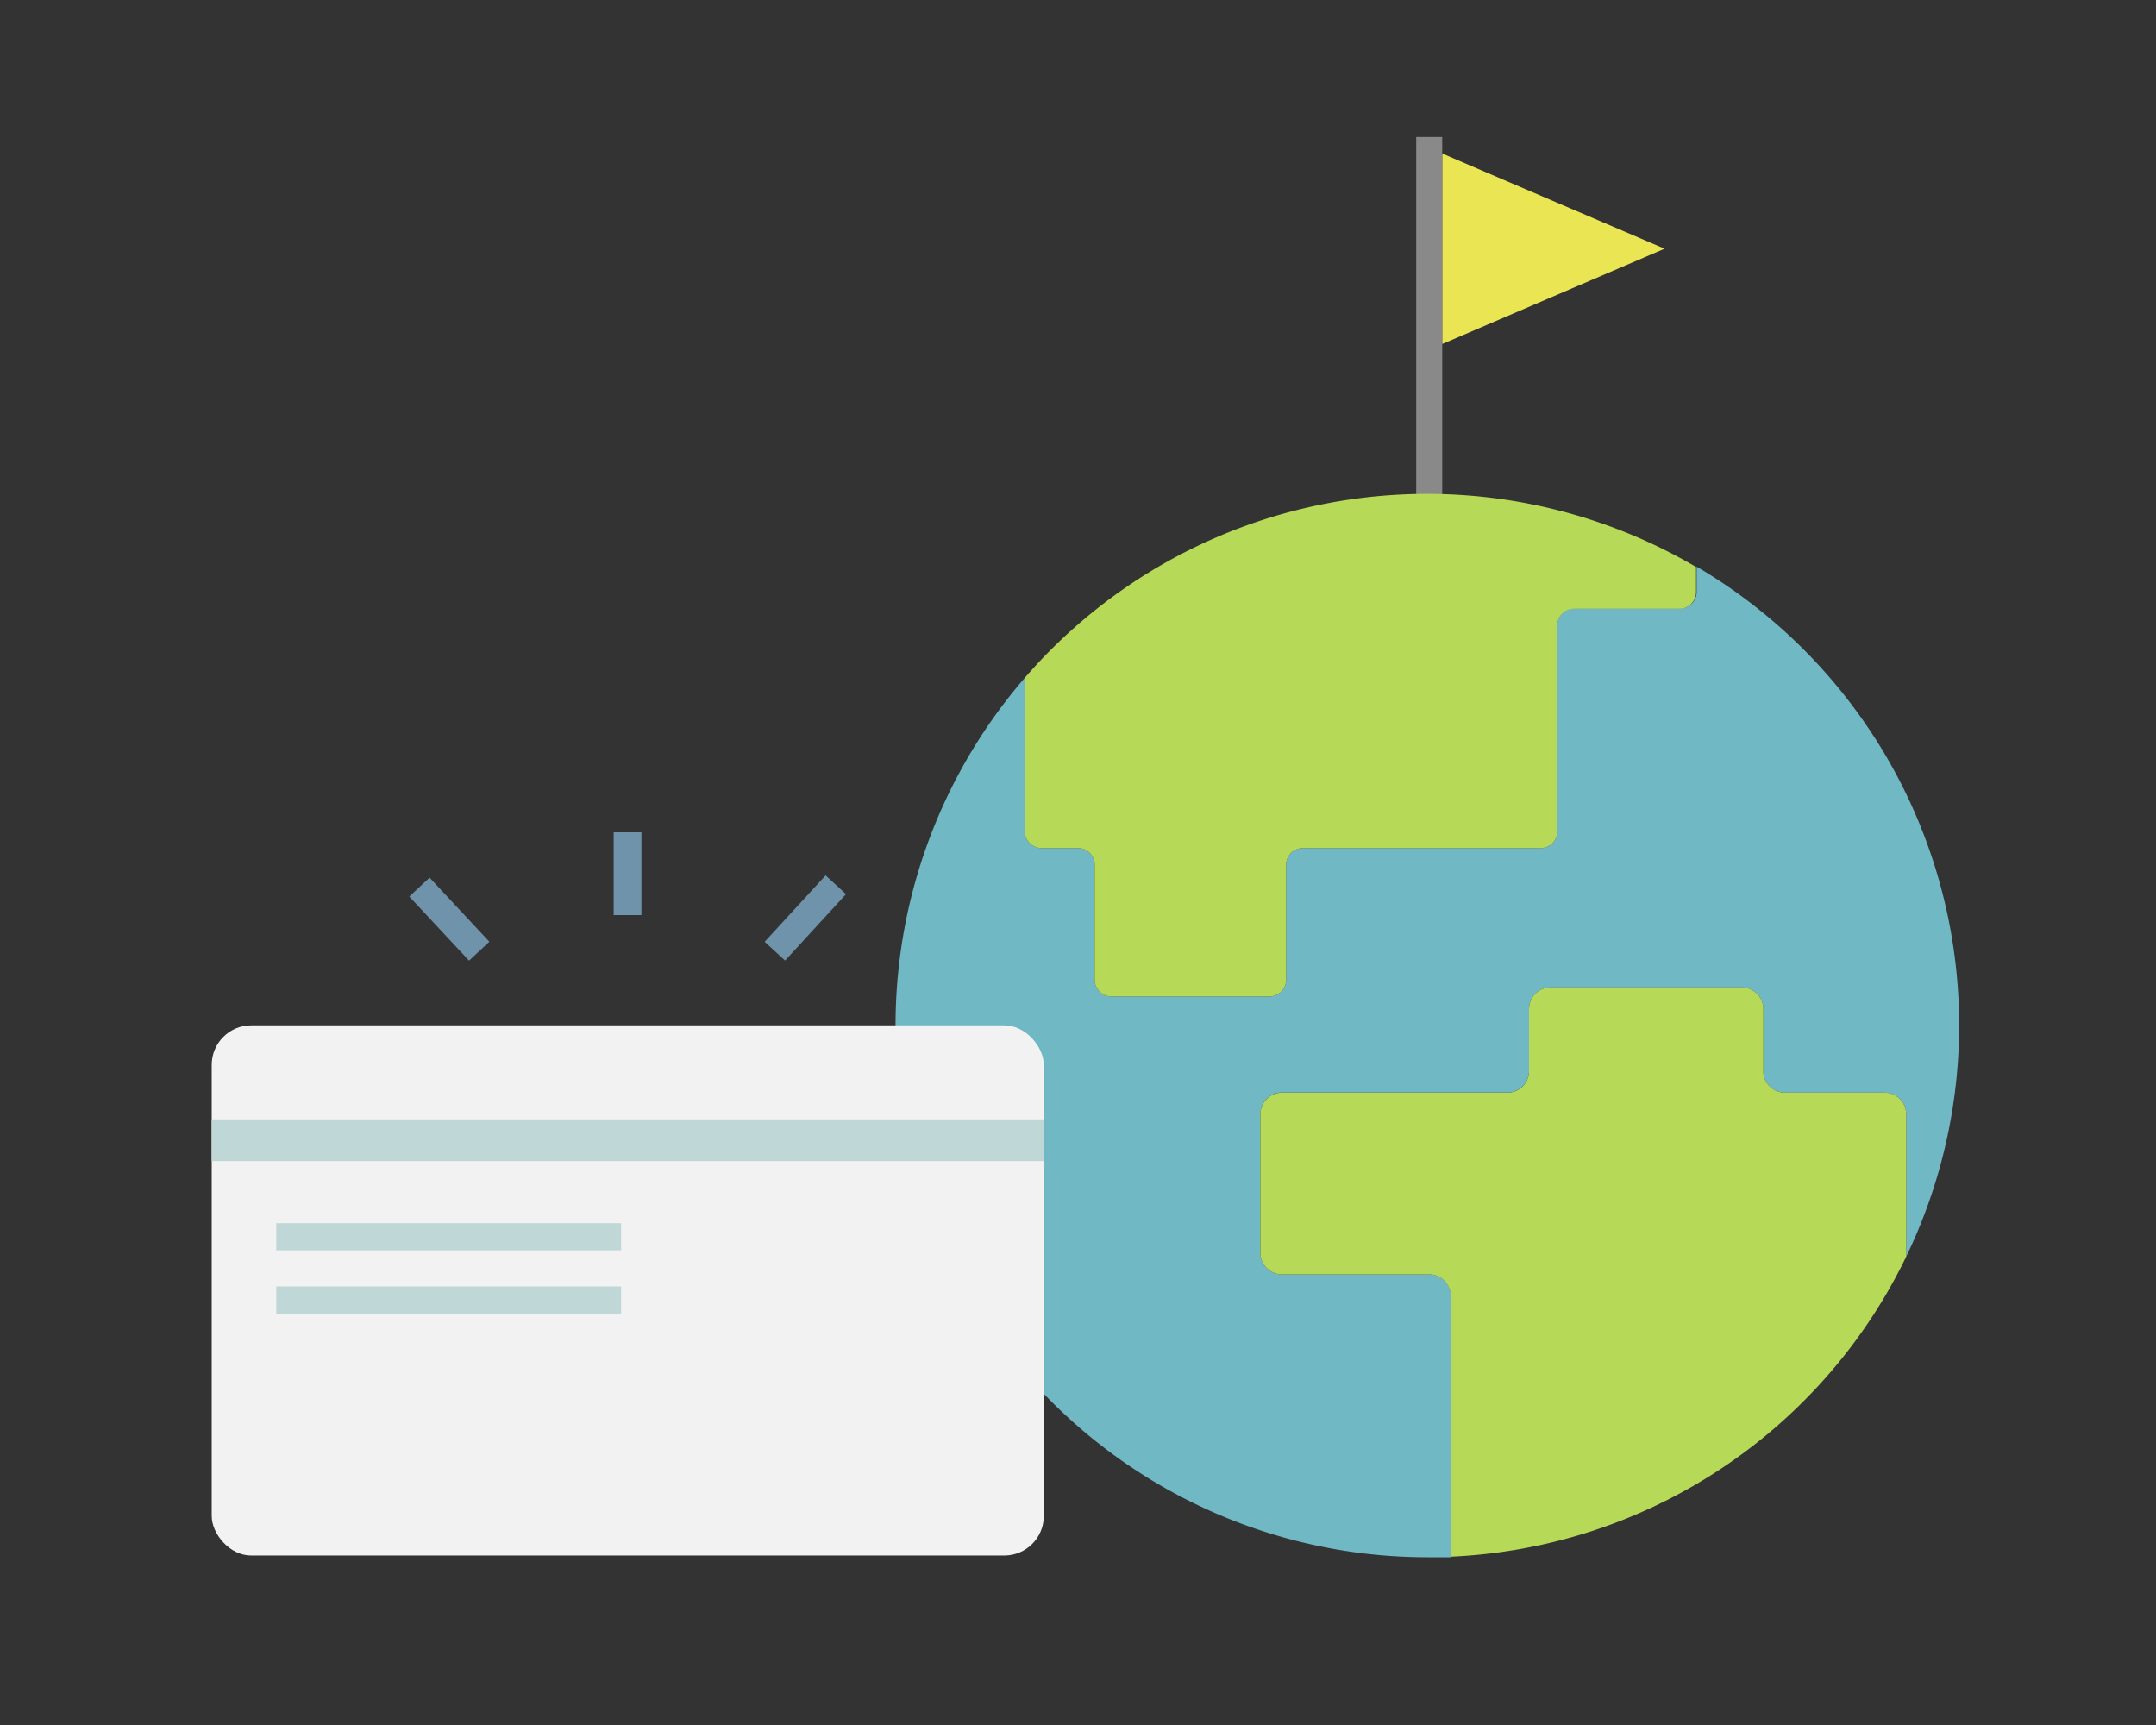
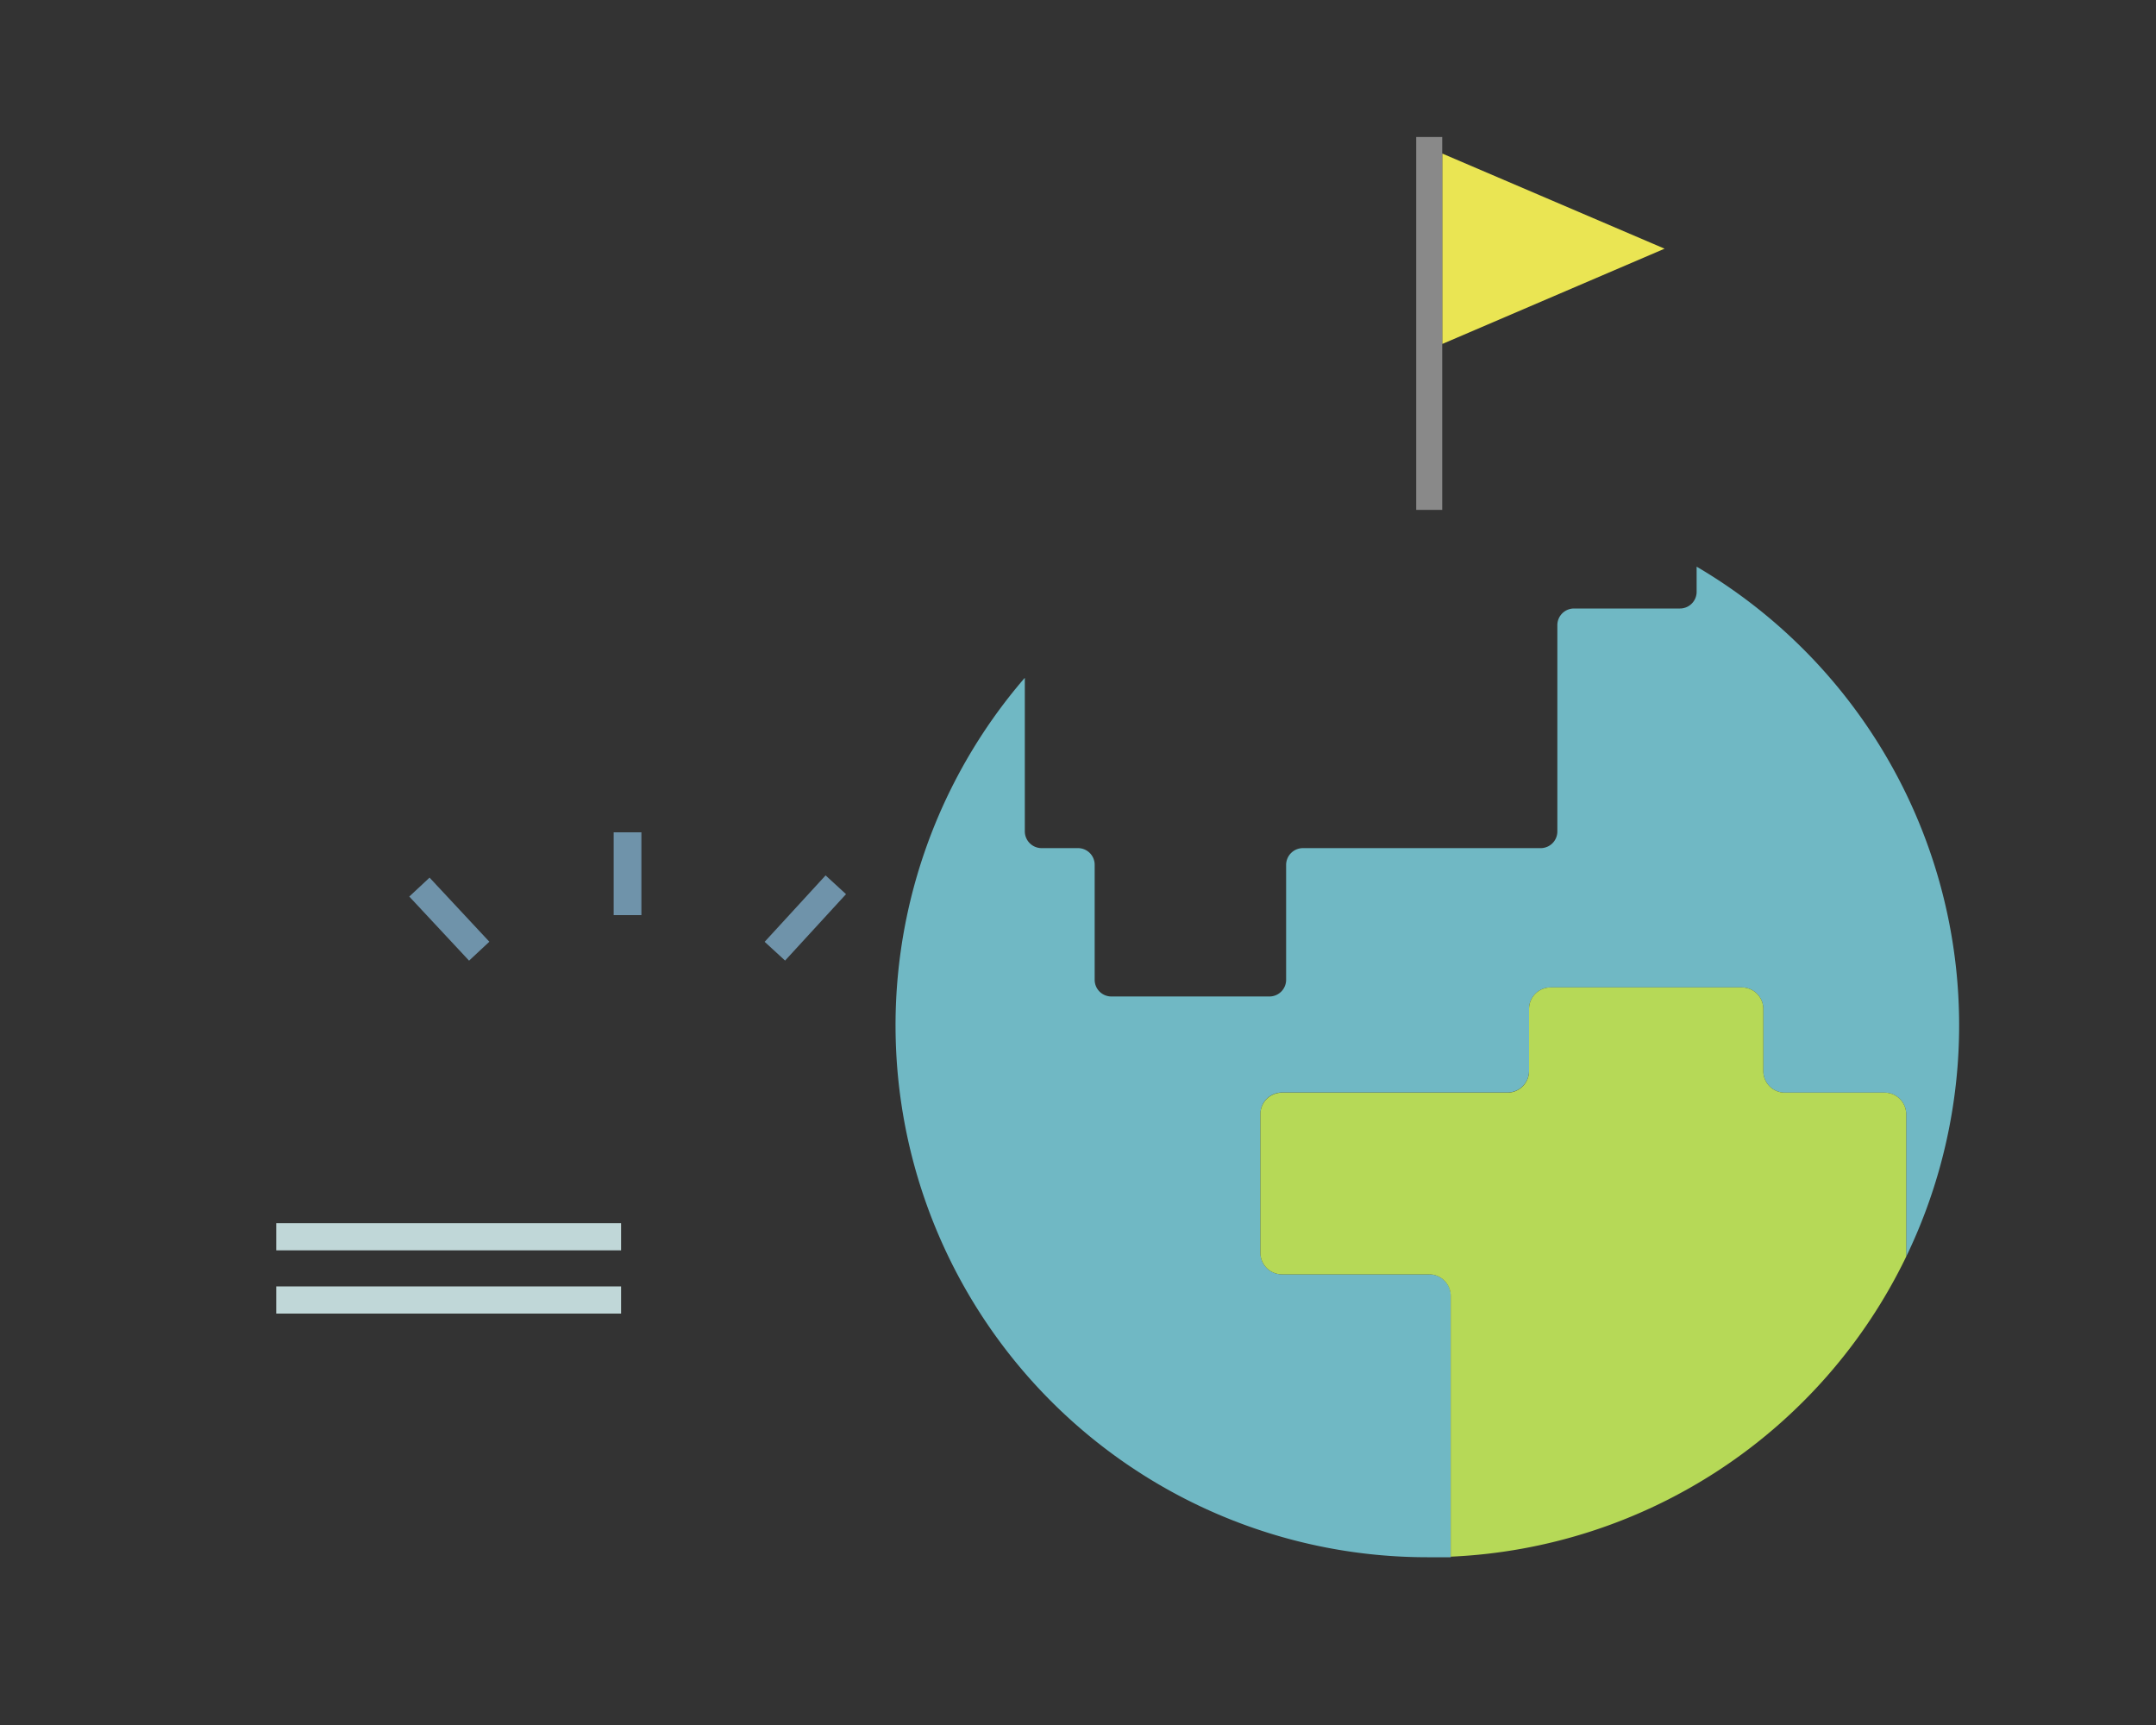
<svg xmlns="http://www.w3.org/2000/svg" width="150" height="120" viewBox="0 0 150 120">
  <rect x="0" y="0" width="150" height="120" fill="#333333" stroke="none" />
  <defs>
    <style>.cls-1{fill:#eae553;}.cls-2{fill:#898989;}.cls-3{fill:#70b8c4;}.cls-4{fill:#b6d957;}.cls-5{fill:none;stroke:#6f93aa;stroke-linejoin:round;stroke-width:1.93px;}.cls-6{fill:#f2f2f2;}.cls-7{fill:#c0d7d8;}</style>
  </defs>
  <title>point_2</title>
  <g id="design">
    <polygon class="cls-1" points="115.81 17.3 100.34 10.68 100.34 23.93 115.81 17.3" />
    <rect class="cls-2" x="98.53" y="9.53" width="1.81" height="25.94" />
    <path class="cls-3" d="M99.43,88.65H89.19a1.5,1.5,0,0,1-1.5-1.5V77.5A1.5,1.5,0,0,1,89.19,76h15.7a1.5,1.5,0,0,0,1.49-1.5V70.18a1.5,1.5,0,0,1,1.5-1.49h13.3a1.5,1.5,0,0,1,1.5,1.49v4.33a1.5,1.5,0,0,0,1.5,1.5h6.94a1.5,1.5,0,0,1,1.5,1.49v9.92a37,37,0,0,0-14.58-48v1.75a1.16,1.16,0,0,1-1.16,1.16h-7.37a1.16,1.16,0,0,0-1.16,1.16V57.84A1.16,1.16,0,0,1,107.19,59H90.65a1.17,1.17,0,0,0-1.17,1.16v8a1.16,1.16,0,0,1-1.16,1.16h-11a1.16,1.16,0,0,1-1.16-1.16v-8A1.16,1.16,0,0,0,75,59H72.47a1.17,1.17,0,0,1-1.17-1.16V47.15a37,37,0,0,0,28,61.18c.55,0,1.09,0,1.64,0V90.15A1.5,1.5,0,0,0,99.43,88.65Z" />
-     <path class="cls-4" d="M72.47,59H75a1.16,1.16,0,0,1,1.16,1.16v8a1.16,1.16,0,0,0,1.16,1.16h11a1.16,1.16,0,0,0,1.16-1.16v-8A1.17,1.17,0,0,1,90.65,59h16.54a1.16,1.16,0,0,0,1.16-1.16V43.51a1.16,1.16,0,0,1,1.16-1.16h7.37A1.16,1.16,0,0,0,118,41.19V39.44A37,37,0,0,0,71.3,47.15V57.84A1.17,1.17,0,0,0,72.47,59Z" />
    <path class="cls-4" d="M132.62,87.42V77.5a1.5,1.5,0,0,0-1.5-1.49h-6.94a1.5,1.5,0,0,1-1.5-1.5V70.18a1.5,1.5,0,0,0-1.5-1.49h-13.3a1.5,1.5,0,0,0-1.5,1.49v4.33a1.5,1.5,0,0,1-1.49,1.5H89.19a1.5,1.5,0,0,0-1.5,1.49v9.65a1.5,1.5,0,0,0,1.5,1.5H99.43a1.5,1.5,0,0,1,1.5,1.5v18.14A37,37,0,0,0,132.62,87.42Z" />
    <line class="cls-5" x1="43.66" y1="63.66" x2="43.66" y2="57.9" />
    <line class="cls-5" x1="33.34" y1="66.17" x2="29.18" y2="61.71" />
    <line class="cls-5" x1="53.91" y1="66.17" x2="58.15" y2="61.55" />
-     <rect class="cls-6" x="14.73" y="71.33" width="57.89" height="36.88" rx="2.75" />
-     <rect class="cls-7" x="14.73" y="77.87" width="57.89" height="2.9" />
    <rect class="cls-7" x="19.22" y="85.09" width="23.99" height="1.89" />
    <rect class="cls-7" x="19.22" y="89.49" width="23.99" height="1.89" />
  </g>
</svg>